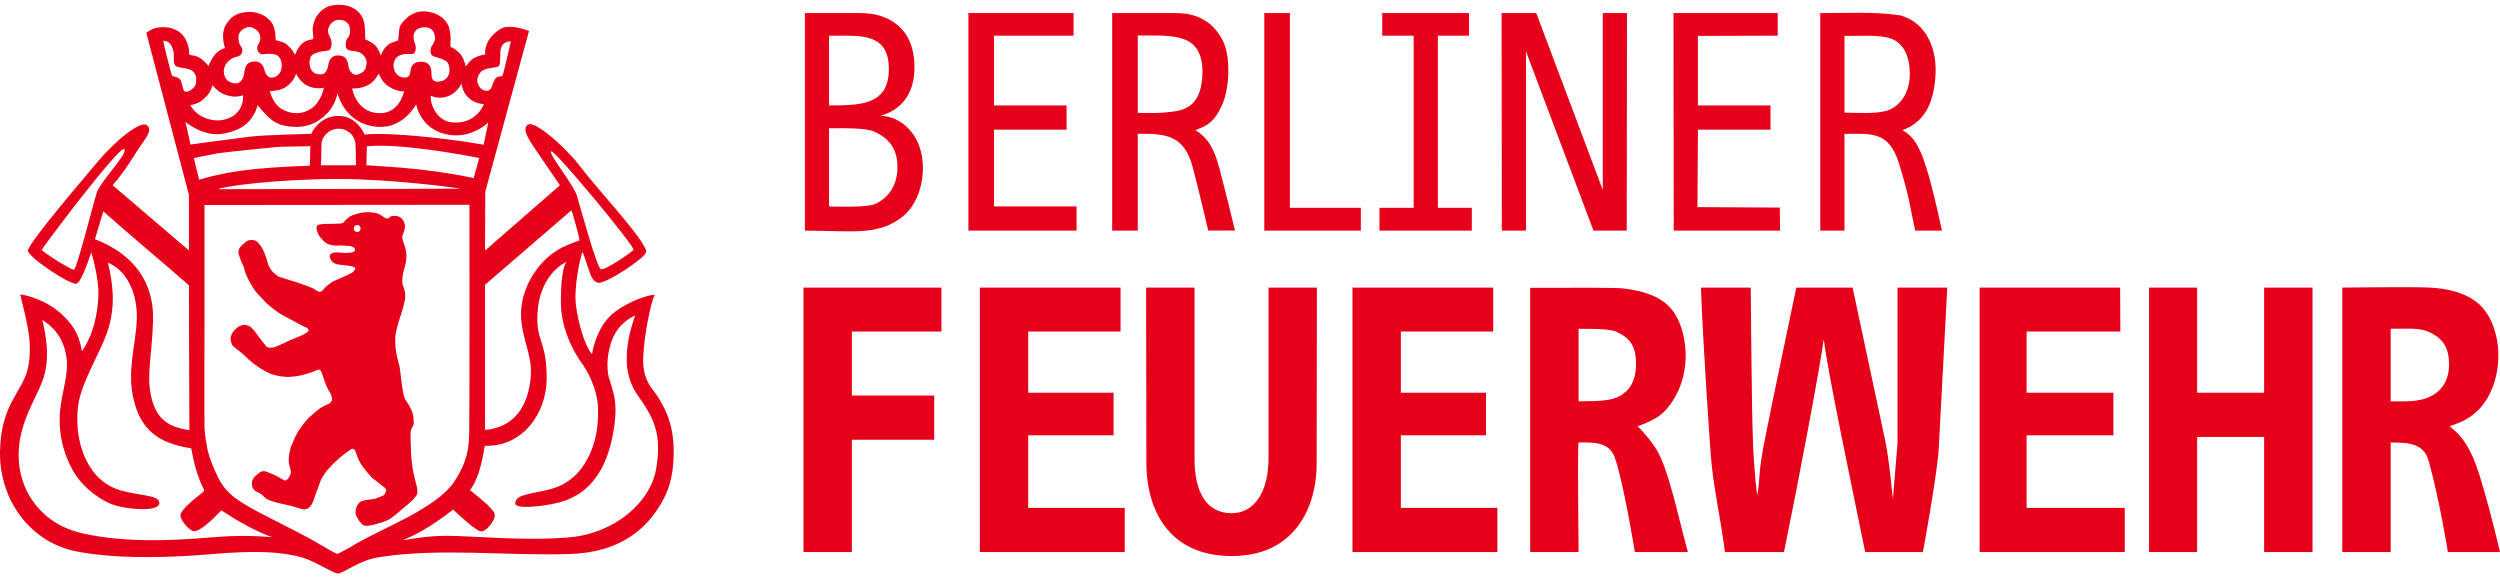
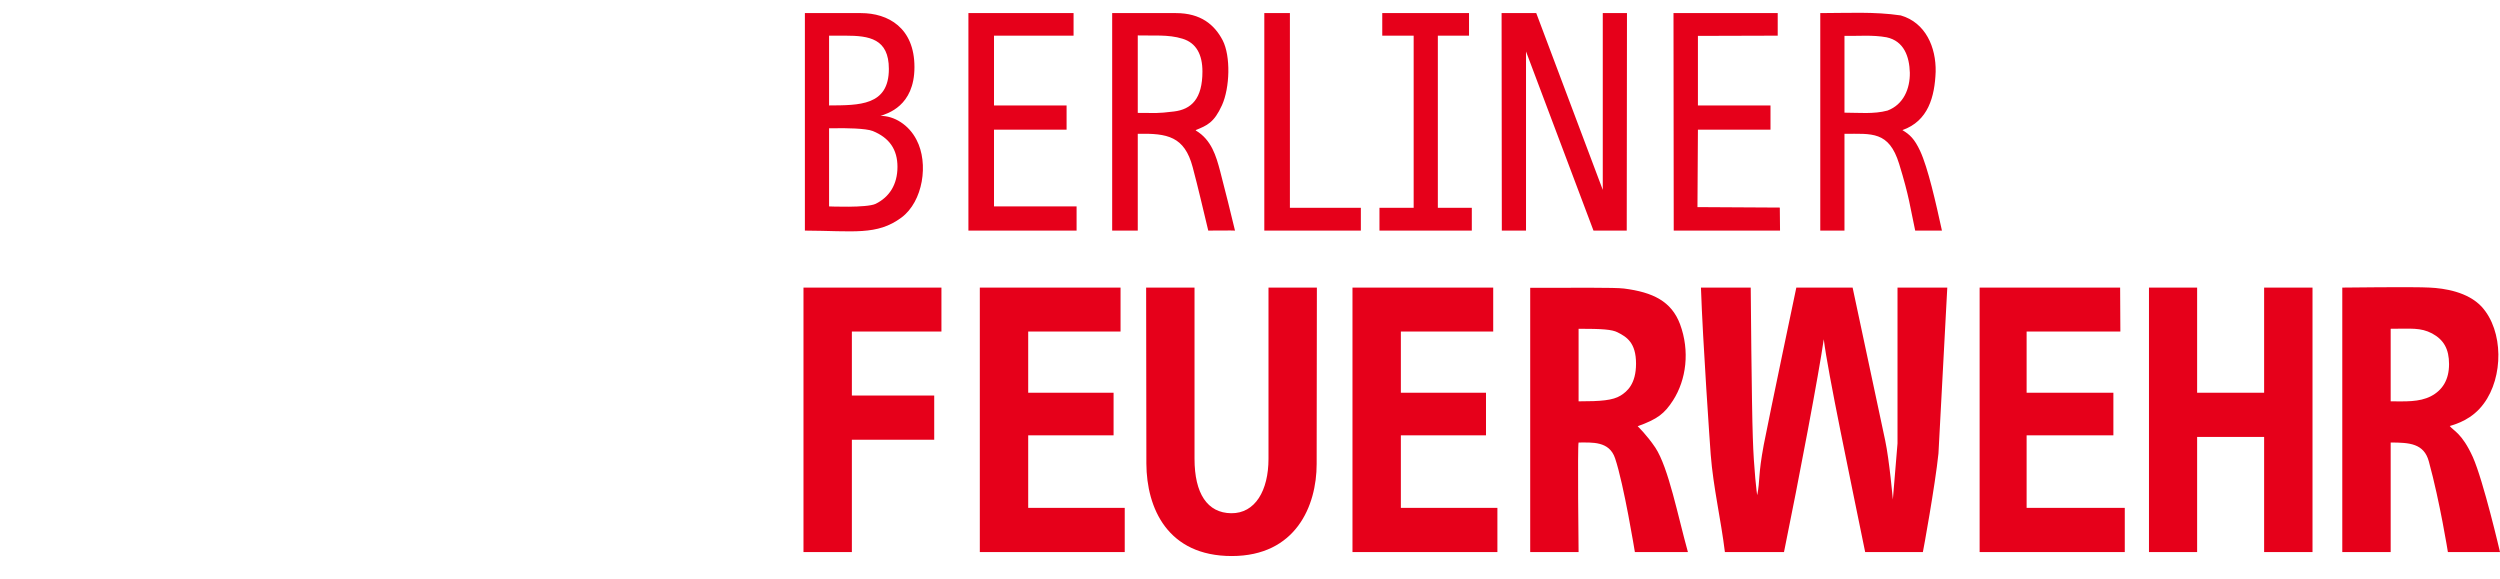
<svg xmlns="http://www.w3.org/2000/svg" width="246" height="57" viewBox="0 0 246 57" fill="none">
-   <path fill-rule="evenodd" clip-rule="evenodd" d="M10.622 25.85C12.453 26.583 13.552 28.849 13.46 31.413C13.369 34.022 12.453 36.494 13.163 39.378C13.873 42.217 15.452 43.59 18.817 44.117C19.069 45.536 19.435 46.978 20.099 48.237C20.167 48.42 18.359 49.496 17.787 50.526C17.535 50.961 18.679 52.403 19.229 52.265C20.19 52.014 21.747 50.205 21.792 50.228C23.372 51.258 25.02 52.22 26.782 52.861C26.782 52.861 24.402 52.609 21.678 52.815C18.977 52.998 13.3 53.639 8.173 52.494C4.053 51.602 1.809 48.283 1.832 44.735C1.855 41.279 3.892 38.806 4.396 36.792C4.877 34.778 4.51 33.015 4.167 31.481C5.151 32.099 6.204 33.106 6.525 35.052C6.822 36.929 6.021 38.508 5.884 40.843C5.747 43.27 6.571 45.421 7.463 46.772C8.356 48.099 9.981 49.313 11.309 49.725C12.774 50.16 15.635 50.365 15.681 49.519C15.704 48.672 13.644 48.786 11.881 48.26C10.576 47.87 9.569 47.115 8.791 45.834C7.99 44.529 7.418 42.583 7.669 40.065C7.921 37.616 10.073 34.457 10.714 32.168C11.355 29.948 11.103 27.842 10.622 25.85ZM55.761 25.759C55.761 25.759 55.189 26.125 55.189 29.65C55.166 33.175 57.386 35.922 57.386 35.922C57.638 36.334 58.828 38.119 58.851 40.34C58.897 42.56 58.394 44.025 57.798 45.169C57.226 46.268 56.082 47.687 54.022 48.168C51.938 48.672 50.886 48.649 50.703 49.45C50.519 50.205 53.518 49.793 54.685 49.519C55.876 49.244 57.478 48.672 58.737 46.84C59.996 45.032 60.385 42.652 60.522 41.232C60.66 39.813 60.477 38.852 60.019 37.501C59.538 36.151 59.813 34.389 60.339 33.175C60.889 31.962 61.873 31.321 62.491 31.046C62.17 32.122 61.667 33.381 61.667 35.35C61.667 37.25 62.399 38.417 62.88 39.081C64.688 41.599 65.032 43.201 64.574 46.085C64.025 49.45 60.477 52.449 56.15 52.861C51.87 53.273 46.331 52.724 44.064 52.724C41.821 52.724 40.631 53.044 39.624 53.158C41.501 52.38 42.966 51.396 44.591 50.137C44.591 50.137 46.582 52.059 47.223 52.265C47.818 52.472 48.917 51.007 48.642 50.48C48.322 49.885 47.361 49.13 46.262 48.237C46.88 47.344 47.338 46.154 47.704 43.865C51.366 44.002 53.77 40.729 53.793 37.295C53.816 33.885 52.923 33.61 52.877 31.642C52.763 26.972 55.761 25.759 55.761 25.759ZM35.481 22.485C35.481 22.943 34.817 22.943 34.817 22.485C34.817 22.028 35.481 22.028 35.481 22.485ZM10.164 20.792C12.934 23.264 15.795 25.621 18.588 28.071L18.634 42.331C16.642 42.034 15.452 41.324 14.902 39.149C14.376 36.952 14.948 35.121 15.063 31.504C15.154 27.842 13.232 25.026 9.34 23.538L10.164 20.792ZM35.114 21.043C34.336 21.272 34.428 21.318 34.153 21.524C33.901 21.73 33.833 21.913 33.695 21.959C33.581 22.005 33.146 22.005 32.665 22.028C32.207 22.028 31.475 22.005 31.246 22.165C31.017 22.302 31.246 23.035 31.475 23.287C31.704 23.538 31.956 23.973 32.505 24.088C33.077 24.225 33.329 24.134 33.604 24.157C33.878 24.202 34.359 24.157 34.611 24.248C34.908 24.363 35.114 24.66 34.748 24.797C34.359 24.935 33.695 24.889 33.283 24.843C32.871 24.797 32.391 24.912 32.459 25.278C32.528 25.644 32.734 25.919 33.237 26.011C33.718 26.125 34.29 26.102 34.657 26.217C35.023 26.308 35.023 26.423 34.817 26.674C34.588 26.949 33.833 27.201 33.466 27.384C33.1 27.544 32.894 27.636 32.757 27.704C32.619 27.773 32.551 27.842 32.391 27.956C32.253 28.048 32.047 28.231 31.956 28.323C31.841 28.483 31.681 28.712 31.475 28.712C31.315 28.735 30.971 28.483 30.925 28.437C30.674 28.3 30.01 28.048 29.255 27.796C28.499 27.567 27.538 27.27 27.378 27.201C27.24 27.109 26.92 26.835 26.805 26.72C26.714 26.629 26.485 26.239 26.485 26.239C26.393 26.079 26.37 25.896 26.096 25.095C25.821 24.317 25.432 23.836 25.157 23.699C24.883 23.561 24.608 23.63 24.448 23.653C24.287 23.699 23.967 23.973 23.83 24.111C23.692 24.248 23.555 24.363 23.463 24.683C23.372 25.003 23.99 26.285 23.99 26.285C24.15 27.086 24.699 27.979 24.791 28.139C24.86 28.277 25.111 28.62 25.295 28.849C25.501 29.078 25.821 29.398 26.142 29.742C26.462 30.085 26.965 30.451 27.378 30.749C27.79 31.023 28.865 31.573 28.865 31.573C29.689 32.054 30.216 32.26 30.239 32.282C30.262 32.328 30.353 32.397 30.353 32.443C30.376 32.488 30.353 32.534 30.33 32.603C30.308 32.649 30.124 32.74 29.941 32.878C29.758 32.992 29.071 33.244 28.545 33.473C28.018 33.724 27.721 33.885 27.423 33.999C27.149 34.114 26.897 34.205 26.782 34.205C26.691 34.205 26.439 34.228 26.348 34.182C26.233 34.159 26.05 33.885 26.05 33.885C25.89 33.748 25.409 33.038 25.226 32.809C25.066 32.557 24.722 32.191 24.516 32.076C24.31 31.985 24.081 31.962 23.967 31.962C23.852 31.962 23.646 32.076 23.509 32.122C23.395 32.191 23.257 32.282 23.143 32.42C23.029 32.534 22.868 32.717 22.823 32.832C22.777 32.946 22.685 33.175 22.685 33.267C22.685 33.359 22.708 33.587 22.8 33.862C22.891 34.114 23.532 34.503 23.852 34.8C24.173 35.098 24.677 35.556 24.951 35.785C25.226 35.991 25.501 36.151 25.73 36.311C25.936 36.448 26.21 36.586 26.393 36.677C26.576 36.769 26.805 36.837 26.965 36.883C27.103 36.906 27.217 36.952 27.423 36.998C27.629 37.044 28.087 37.089 28.339 37.089C28.591 37.089 29.026 37.044 29.3 36.998C29.598 36.952 30.308 36.746 30.308 36.746C30.857 36.586 31.223 36.38 31.292 36.38C31.36 36.38 31.429 36.357 31.521 36.425C31.612 36.494 31.75 36.952 31.75 36.952C31.864 37.227 32.024 37.776 32.139 38.028C32.253 38.28 32.574 38.737 32.619 38.944C32.665 39.149 32.688 39.31 32.665 39.378C32.642 39.47 32.574 39.539 32.505 39.63C32.413 39.722 32.253 39.79 32.116 39.836C31.978 39.882 31.75 40.019 31.475 40.179C31.223 40.363 30.765 40.775 30.422 41.072C30.079 41.393 29.712 41.919 29.506 42.194C29.3 42.491 29.186 42.697 29.094 42.903C28.98 43.11 28.888 43.384 28.797 43.59C28.682 43.773 28.568 44.117 28.522 44.346C28.499 44.574 28.385 44.964 28.408 45.353C28.43 45.719 28.499 45.879 28.545 46.016C28.591 46.177 28.637 46.428 28.614 46.589C28.591 46.749 28.43 46.978 28.362 47.069C28.293 47.184 28.133 47.321 27.996 47.276C27.858 47.23 27.629 47.047 27.172 46.818C26.714 46.589 26.302 46.451 26.164 46.406C26.05 46.337 25.798 46.36 25.707 46.406C25.592 46.428 25.386 46.635 25.272 46.726C25.157 46.818 24.997 46.932 24.951 47.047C24.905 47.161 24.791 47.161 24.791 47.619C24.791 48.031 24.997 48.214 25.134 48.328C25.272 48.42 25.478 48.489 25.638 48.58C25.798 48.649 26.05 49.015 26.348 49.152C26.645 49.313 27.24 49.45 27.4 49.496C27.538 49.541 28.087 49.633 28.682 49.793C29.3 49.931 29.781 50.205 30.124 50.091C30.491 50 30.651 49.679 30.765 49.45C30.88 49.221 30.971 48.832 31.109 48.511C31.246 48.168 31.383 47.687 31.521 47.367C31.658 47.047 31.864 46.726 32.024 46.498C32.184 46.268 32.436 46.016 32.665 45.765C32.894 45.513 33.375 45.101 33.581 44.918C33.787 44.735 34.13 44.483 34.222 44.437C34.29 44.414 34.542 44.162 34.657 44.162C34.794 44.162 34.863 44.231 34.931 44.323C35 44.391 35.069 44.689 35.183 44.986C35.297 45.307 35.504 45.65 35.801 46.062C36.099 46.474 36.625 47.024 36.625 47.024C36.625 47.024 37.541 47.733 37.632 47.825C37.747 47.917 37.93 47.985 37.998 48.168C38.044 48.328 37.792 48.718 37.792 48.718C37.792 48.718 37.22 48.992 36.854 49.084C36.488 49.175 36.121 49.13 35.595 49.313C35.092 49.519 34.977 50.182 34.977 50.457C34.977 50.732 35.481 51.579 35.824 51.716C36.144 51.853 37.632 51.441 38.182 51.167C38.731 50.869 39.28 50.343 39.715 49.976C40.15 49.633 40.883 49.015 41.043 48.626C41.203 48.214 40.791 47.252 40.608 46.108C40.425 44.941 40.425 43.979 40.402 43.247C40.379 42.514 40.425 42.217 40.585 42.011C40.768 41.805 40.722 41.324 40.654 40.889C40.585 40.454 40.402 40.202 40.31 39.996C40.242 39.79 39.944 39.562 39.761 38.989C39.555 38.44 39.395 36.448 39.326 36.105C39.235 35.762 38.868 34.663 38.891 33.359C38.914 32.054 39.853 30.222 39.876 29.169C39.876 28.483 39.647 28.208 39.601 27.888C39.555 27.59 39.624 27.018 39.715 26.651C39.83 26.308 39.967 25.828 39.99 25.324C40.013 24.843 39.921 24.523 39.807 24.179C39.692 23.836 39.578 23.561 39.578 23.31C39.601 23.058 39.853 22.669 39.853 22.302C39.83 21.936 39.692 21.684 39.578 21.547C39.441 21.41 39.303 21.318 39.097 21.272C38.891 21.204 38.617 21.25 38.456 21.295C38.296 21.341 38.342 21.524 38.044 21.501C37.77 21.456 37.564 21.112 37.037 20.975C36.488 20.86 35.847 20.814 35.114 21.043ZM56.219 20.7C56.31 20.746 57.066 23.561 57.02 23.653C56.082 24.042 54.754 24.34 53.381 25.828C52.007 27.315 51.023 29.467 51.321 31.779C51.618 34.068 52.465 35.167 52.19 37.456C51.847 40.157 50.496 42.056 47.727 42.308V28.025L56.219 20.7ZM46.193 20.151C46.193 20.151 46.216 41.255 46.17 42.606C46.124 43.956 46.056 44.277 45.85 45.009C45.644 45.742 45.3 46.451 44.774 47.276C44.385 47.893 43.675 48.718 42.142 49.702C40.608 50.709 39.303 51.304 38.548 51.693C37.792 52.059 35.481 53.227 35.114 53.456C34.725 53.708 33.283 54.509 33.192 54.509C33.1 54.509 31.887 53.822 31.086 53.341C30.285 52.861 28.614 52.014 27.034 51.212C26.233 50.8 24.86 50.137 23.692 49.381C22.479 48.603 21.884 47.848 21.472 47.001C21.037 46.154 20.579 44.964 20.442 44.346C20.328 43.705 20.167 43.018 20.122 42.056C20.099 41.095 20.122 32.122 20.122 32.122V20.174L46.193 20.151ZM33.329 17.61C38.548 17.61 45.392 18.526 45.255 18.571L21.472 18.617C21.953 18.32 27.423 17.61 33.329 17.61ZM54.25 14.886C54.731 14.909 62.445 24.202 62.331 24.569C62.285 24.752 59.538 26.629 59.126 26.491C58.737 26.377 57.089 20.334 56.768 19.258C56.448 18.182 53.976 15.161 54.227 14.909C54.227 14.886 54.227 14.886 54.25 14.886ZM12.201 14.657C12.201 14.657 12.201 14.68 12.224 14.68C12.636 15.115 9.867 17.839 9.523 18.96C9.157 20.082 7.555 26.491 7.28 26.537C6.983 26.583 4.167 24.774 4.121 24.591C4.098 24.431 11.561 14.566 12.201 14.657ZM30.536 14.383L30.491 16.305L28.27 16.397C25.844 16.534 24.058 16.694 22.136 17.061C20.144 17.45 19.847 17.656 19.595 17.679L19.069 15.55L21.38 15.092C22.571 14.909 27.4 14.451 27.4 14.451L30.536 14.383ZM37.335 14.337C38.159 14.337 39.395 14.382 41.043 14.588C44.316 14.955 47.177 15.55 47.154 15.55L46.605 17.541C46.376 17.495 46.605 17.495 44.568 17.129C42.737 16.809 39.944 16.488 37.724 16.374L36.053 16.259L36.099 14.405C36.099 14.405 36.511 14.337 37.335 14.337ZM33.306 12.666C34.245 12.666 34.931 13.352 34.977 14.176C35.023 15.001 35.023 16.259 35.023 16.259H31.589L31.635 14.176C31.635 13.467 32.368 12.666 33.306 12.666ZM33.215 9.164C33.215 9.164 33.901 12.3 37.243 12.483C39.738 12.62 40.951 10.262 40.951 10.262C40.951 10.262 41.318 12.643 43.904 13.215C46.353 13.764 48.047 12.048 48.047 12.048L47.589 14.245C47.589 14.245 45.117 13.764 41.157 13.398C37.243 13.032 35.87 13.238 35.87 13.238C35.87 13.238 35.16 11.384 33.26 11.407C31.36 11.43 30.628 13.169 30.628 13.169C30.628 13.169 26.187 13.261 24.631 13.444C23.097 13.627 18.748 14.222 18.748 14.222L18.244 11.979C18.244 11.979 19.984 13.536 22.021 13.146C24.013 12.757 24.883 11.865 25.363 10.354C25.363 10.354 26.05 11.246 26.622 11.704C27.194 12.185 27.996 12.505 29.3 12.483C30.605 12.46 31.566 11.842 32.299 11.04C33.008 10.262 33.215 9.164 33.215 9.164ZM20.9 8.385C21.266 8.82 21.724 9.186 22.25 9.347C22.754 9.507 23.212 9.598 23.921 9.37C23.99 10.766 23.051 11.59 21.953 11.796C20.9 12.002 19.435 11.59 18.725 10.354C19.297 10.239 19.686 10.079 20.099 9.69C20.511 9.324 20.762 8.935 20.9 8.385ZM45.392 8.202C45.621 9.415 46.331 10.102 47.612 10.262C47.612 10.262 46.857 12.345 44.362 12.025C42.989 11.842 42.302 10.262 42.393 9.415C43.469 9.919 44.865 9.438 45.392 8.202ZM37.266 7.264C37.335 7.264 37.472 7.996 38.227 8.5C39.097 9.072 39.761 8.98 39.761 8.98C39.761 8.98 39.326 11.292 37.175 11.132C35 10.972 34.657 8.706 34.657 8.706C34.657 8.706 35.549 8.752 36.236 8.362C36.923 7.996 37.22 7.264 37.266 7.264ZM29.163 7.264C29.209 7.493 29.667 8.111 30.147 8.385C30.651 8.66 31.292 8.752 31.864 8.637C31.727 9.324 31.498 9.713 31.177 10.171C30.857 10.629 29.506 11.727 27.744 10.743C26.828 10.216 26.553 8.958 26.553 8.958C26.553 8.958 27.469 8.98 28.041 8.614C28.957 8.065 29.094 7.264 29.163 7.264ZM50.153 4.082C50.222 4.082 50.268 4.082 50.268 4.082C50.268 4.082 49.535 7.309 49.444 7.447C49.329 7.584 49.1 7.424 48.803 7.676C48.597 7.836 48.368 8.591 48.368 8.591C48.368 8.591 48.23 8.98 47.841 8.935C47.292 8.889 47.04 8.408 46.971 8.019C46.903 7.607 47.223 7.172 47.338 7.058C47.704 6.646 48.848 6.691 49.077 6.508C49.306 6.279 49.169 5.181 49.283 4.792C49.444 4.174 49.924 4.082 50.153 4.082ZM16.162 4.013C16.299 4.013 16.528 4.059 16.734 4.311C17.008 4.654 17.054 5.043 17.1 5.226C17.123 6.188 16.94 6.554 17.878 6.669C18.153 6.691 18.679 6.806 18.885 6.943C19.114 7.103 19.274 7.378 19.297 7.607C19.297 7.813 19.32 8.065 19.252 8.294C19.206 8.454 19.137 8.568 18.954 8.729C18.794 8.866 18.382 9.141 18.153 8.98C17.947 8.82 17.947 8.111 17.718 7.813C17.443 7.493 17.008 7.607 16.917 7.424C16.825 7.218 16.024 4.036 16.07 4.036C16.07 4.013 16.116 4.013 16.162 4.013ZM41.73 2.686C42.37 2.663 42.645 2.983 42.76 3.418C42.897 3.876 42.714 4.196 42.554 4.425C42.37 4.677 42.302 4.998 42.416 5.318C42.531 5.661 43.126 5.57 43.858 5.982C44.248 6.211 44.385 7.081 44.041 7.561C43.836 7.836 43.607 7.996 43.08 8.042C42.989 8.042 42.508 8.088 42.462 7.424C42.439 7.103 42.554 6.096 41.478 6.073C40.402 6.05 40.402 6.897 40.379 7.081C40.333 7.561 40.036 7.653 39.807 7.63C39.578 7.63 39.097 7.561 38.823 6.966C38.571 6.371 38.868 5.799 38.96 5.707C39.601 5.089 40.448 5.41 40.7 5.272C40.906 5.158 40.974 4.677 40.837 4.311C40.7 3.968 40.631 3.533 40.745 3.281C40.837 3.052 41.066 2.709 41.73 2.686ZM24.562 2.663C24.997 2.663 25.615 3.121 25.615 3.67C25.615 4.242 25.386 4.357 25.34 4.494C25.272 4.631 25.317 4.929 25.386 5.043C25.455 5.181 25.523 5.249 25.707 5.318C25.913 5.364 26.187 5.272 26.622 5.295C27.08 5.318 27.286 5.41 27.446 5.593C27.607 5.799 27.698 5.959 27.721 6.394C27.744 6.875 27.538 7.195 27.446 7.287C27.355 7.401 27.263 7.47 27.172 7.515C27.057 7.584 26.874 7.63 26.782 7.63C26.691 7.653 26.462 7.63 26.302 7.447C26.119 7.264 26.073 7.058 26.027 6.92C25.981 6.76 25.867 6.05 25.066 6.05C24.287 6.073 24.173 6.508 24.081 6.875C24.081 6.875 23.99 7.561 23.875 7.744C23.738 7.95 23.601 8.133 23.372 8.179C23.166 8.248 22.754 8.156 22.571 8.042C22.365 7.95 22.25 7.79 22.159 7.607C22.067 7.447 22.021 7.172 22.021 6.966C22.044 6.76 22.113 6.44 22.25 6.279C22.456 5.982 22.845 5.661 23.349 5.57C23.83 5.478 23.944 4.975 23.761 4.654C23.578 4.334 23.486 4.311 23.463 3.67C23.441 3.029 24.127 2.663 24.562 2.663ZM33.398 1.953C34.13 1.953 34.451 2.457 34.451 3.029C34.451 3.624 34.176 3.693 34.084 3.967C33.993 4.219 33.947 4.7 34.176 4.86C34.565 5.112 35.229 4.929 35.664 5.341C36.167 5.844 36.099 6.096 36.007 6.6C35.893 7.081 35.412 7.309 35.046 7.355C34.679 7.378 34.405 6.989 34.313 6.669C34.245 6.348 34.267 5.455 33.283 5.455C32.299 5.455 32.322 6.417 32.276 6.577C32.253 6.669 32.093 7.264 31.681 7.309C30.925 7.378 30.72 7.035 30.559 6.737C30.491 6.554 30.376 6.028 30.559 5.616C30.72 5.226 31.544 5.043 32.253 4.975C32.688 4.929 32.665 4.151 32.574 3.876C32.459 3.578 32.253 3.327 32.276 2.983C32.322 2.594 32.665 1.93 33.398 1.953ZM33.215 0.465C31.635 0.511 31.086 1.701 30.994 1.907C30.903 2.136 30.811 2.503 30.765 2.8C30.742 3.098 30.903 3.716 30.788 3.83C30.697 3.945 30.239 3.853 29.758 4.265C29.232 4.723 29.094 5.364 29.026 5.364C28.957 5.364 28.888 5.043 28.614 4.769C28.339 4.494 28.156 4.265 27.881 4.174L27.126 3.945C27.126 3.945 27.126 2.96 26.851 2.411C26.576 1.885 25.752 1.152 24.493 1.175C23.257 1.198 22.594 1.724 22.159 2.571C21.724 3.441 22.09 4.563 22.136 4.7C22.09 4.814 21.724 4.769 21.243 5.272C20.808 5.707 20.511 6.508 20.511 6.508C20.511 6.508 20.19 6.005 19.595 5.661C19.046 5.364 18.748 5.501 18.634 5.364C18.565 5.318 18.725 4.814 18.29 3.922C17.695 2.754 16.413 2.548 15.406 2.731C14.902 2.823 14.399 3.235 14.399 3.235L18.588 19.166V24.637L11.08 18.228C11.08 18.228 12.018 17.198 12.911 15.756C14.17 13.696 15.108 12.94 14.491 12.345C13.827 11.75 11.194 14.016 9.592 15.939C8.997 16.672 2.656 24.019 2.748 24.683C2.84 25.347 6.937 28.094 7.532 27.91C8.081 27.727 8.974 24.82 8.974 24.82C8.974 24.82 9.729 27.224 9.684 29.055C9.615 30.887 9.203 32.901 8.058 34.571C7.807 32.832 7.051 31.779 5.907 30.772C4.236 29.307 1.97 28.918 1.993 28.986C2.725 31.985 3.229 33.885 2.748 36.22C2.244 38.555 0.07 39.722 0.001 44.46C-0.068 49.175 2.954 53.364 7.509 54.257C12.041 55.127 17.558 54.783 20.167 54.577C22.8 54.371 26.714 53.982 29.804 54.875C31.017 55.241 32.803 56.431 33.26 56.431C33.741 56.431 35.366 55.127 37.266 54.829C40.379 54.348 43.538 54.325 46.697 54.394C49.855 54.463 53.014 54.623 56.173 54.509C59.973 54.371 63.04 52.929 64.986 49.656C65.65 48.534 66.291 47.184 66.291 44.391C66.291 41.53 65.283 39.951 64.757 39.081C64.231 38.234 63.2 37.456 63.292 35.19C63.383 32.946 63.979 30.062 64.414 28.986C63.361 29.101 61.163 29.993 60.065 31.069C58.554 32.557 58.256 34.846 58.256 34.846C57.364 33.839 56.654 30.68 56.631 29.49C56.562 27.453 57.249 24.82 57.318 24.82C57.386 24.82 57.821 26.217 57.821 26.217C58.027 26.629 58.119 27.613 58.828 27.819C59.515 28.025 63.59 25.324 63.59 24.774C63.567 23.722 58.76 18.571 57.226 16.557C55.738 14.543 52.557 11.75 51.916 12.277C51.275 12.803 52.213 13.993 53.22 15.481L55.097 18.228L47.727 24.66L47.75 18.869L52.053 3.052C52.053 3.052 50.13 2.228 49.169 2.892C47.475 4.036 47.75 5.364 47.75 5.364C47.75 5.364 47.223 5.387 46.628 5.73C46.147 5.982 45.987 6.463 45.827 6.485C45.781 6.485 45.735 5.913 45.369 5.41C45.117 5.043 44.499 4.631 44.339 4.631C44.27 4.38 44.385 3.922 44.339 3.624C44.293 3.304 44.27 2.823 44.133 2.548C44.019 2.297 43.515 1.289 41.913 1.129C40.333 0.969 39.464 2.365 39.349 2.594C39.28 2.731 39.212 3.876 39.166 3.967C39.097 4.059 38.594 4.105 38.205 4.402C37.609 4.86 37.495 5.501 37.472 5.478C37.472 5.478 37.266 4.792 36.877 4.425C36.465 4.059 35.938 3.876 35.938 3.876C35.938 3.876 35.938 2.937 35.893 2.617C35.87 2.297 35.778 1.976 35.687 1.77C35.595 1.587 35.092 0.488 33.352 0.465C33.306 0.465 33.26 0.465 33.215 0.465Z" fill="#E6001A" />
  <path fill-rule="evenodd" clip-rule="evenodd" d="M159.155 32.694C160.071 33.152 160.986 33.724 160.986 35.784C160.986 37.799 160.094 38.531 159.476 38.92C158.698 39.401 157.53 39.492 155.333 39.492V32.351C157.667 32.351 158.606 32.419 159.155 32.694ZM239.316 32.809C240.461 33.427 240.987 34.342 240.987 35.83C240.987 37.364 240.346 38.394 239.202 38.989C238.034 39.584 236.684 39.492 235.242 39.492V32.351C237.256 32.351 238.172 32.213 239.316 32.809ZM230.481 28.299V54.325H235.242V43.544C237.096 43.544 238.515 43.636 238.996 45.398C240.094 49.404 240.873 54.325 240.873 54.325H246C246 54.325 244.375 47.321 243.322 44.963C242.246 42.605 241.422 42.4 241.056 41.919C241.742 41.713 243.276 41.255 244.398 39.722C246.343 37.112 246.366 32.557 244.192 30.176C242.818 28.711 240.529 28.368 239.087 28.299C237.645 28.208 230.481 28.299 230.481 28.299ZM211.459 28.299V54.325H216.197V42.995H222.79V54.325H227.551V28.299H222.79V38.645H216.197V28.299H211.459ZM194.795 28.299V54.325H209.078V49.976H199.419V42.834H207.957V38.645H199.419V32.626H208.644L208.621 28.299H194.795ZM167.373 28.299C167.556 33.678 168.266 43.819 168.334 44.734C168.586 47.962 169.341 51.121 169.73 54.325H175.545C177.01 47.161 179.001 36.631 179.459 33.381C179.848 36.609 182.091 47.229 183.533 54.325H189.21C189.233 54.279 190.423 47.733 190.744 44.62L191.613 28.299H186.715V43.636L186.257 49.152C186.257 49.152 185.914 45.284 185.502 43.338L182.297 28.299H176.758C176.758 28.299 174.148 40.706 173.553 43.773C172.981 46.84 173.21 47.184 172.912 48.717C172.889 48.763 172.569 46.154 172.477 43.04C172.363 39.927 172.271 28.299 172.271 28.299H167.373ZM150.572 54.325H155.333C155.333 54.325 155.218 43.842 155.333 43.544C156.66 43.544 158.354 43.384 158.926 45.1C159.796 47.687 160.872 54.325 160.872 54.325H166.091C165.107 50.8 164.191 46.039 162.886 44.048C162.039 42.789 161.147 41.942 161.147 41.942C163.115 41.232 163.779 40.706 164.626 39.401C165.931 37.364 166.297 34.548 165.313 31.893C164.466 29.65 162.657 28.757 159.796 28.391C158.858 28.277 155.127 28.322 150.572 28.322V54.325ZM133.084 28.299V54.325H147.344V49.976H137.845V42.834H146.222V38.645H137.845V32.626H146.932V28.299H133.084ZM112.78 28.299L112.803 45.627C112.826 49.999 114.886 54.714 121.204 54.714C127.498 54.714 129.559 49.793 129.559 45.65L129.581 28.299H124.82V45.146C124.82 48.259 123.516 50.526 121.158 50.502C118.8 50.48 117.541 48.557 117.541 45.146V28.299H112.78ZM96.414 28.299V54.325H110.674V49.976H101.175V42.834H109.576V38.645H101.175V32.626H110.262V28.299H96.414ZM79.063 28.299V54.325H83.824V43.269H91.927V38.92H83.824V32.626H92.637V28.299H79.063Z" fill="#E6001A" />
  <path fill-rule="evenodd" clip-rule="evenodd" d="M82.108 12.62C83.115 12.597 85.221 12.62 85.884 12.894C87.51 13.558 88.311 14.703 88.311 16.419C88.311 18.159 87.51 19.395 86.159 20.059C85.289 20.471 81.581 20.311 81.581 20.311V12.62C81.581 12.62 81.787 12.62 82.108 12.62ZM185.639 3.67C187.356 4.036 187.882 5.569 187.928 7.149C187.951 8.728 187.31 10.285 185.731 10.88C184.38 11.246 182.892 11.086 181.496 11.086V3.532C182.869 3.555 184.266 3.418 185.639 3.67ZM83.183 3.509C85.541 3.509 87.464 3.807 87.464 6.783C87.464 10.422 84.534 10.354 81.581 10.376V3.509C81.97 3.509 82.337 3.509 82.703 3.509C82.863 3.509 83.023 3.509 83.183 3.509ZM111.956 3.486C113.444 3.532 114.955 3.372 116.351 3.807C117.724 4.219 118.32 5.386 118.32 7.034C118.32 9.713 117.244 10.765 115.504 10.972C113.787 11.178 113.879 11.109 111.956 11.109V3.486ZM179.115 1.289V22.691H181.496C181.496 22.691 181.496 14.931 181.496 13.169C184.174 13.169 185.868 12.871 186.875 16.122C187.882 19.395 187.951 20.356 188.455 22.691C189.828 22.691 191.087 22.691 191.087 22.691C190.492 19.967 189.714 16.511 188.935 14.84C188.386 13.672 187.928 13.238 187.196 12.803C189.736 11.91 190.377 9.529 190.469 7.057C190.515 4.654 189.485 2.228 187.035 1.518C184.426 1.129 181.748 1.289 179.115 1.289ZM164.672 1.289L164.695 22.691H175.155L175.133 20.425L167.03 20.379L167.075 12.757H174.217V10.376H167.075V3.532L174.927 3.509V1.289H164.672ZM147.756 1.289L147.779 22.691H150.16V5.066L156.798 22.691H160.071L160.094 1.289H157.713V18.685L151.167 1.289H147.756ZM136.014 1.289V3.509H139.104V20.448H135.739V22.691H144.826V20.448H141.484V3.509H144.552V1.289H136.014ZM124.408 1.289V22.691H133.908V20.448H126.926V1.289H124.408ZM109.438 1.289V22.691H111.956V13.169C114.863 13.1 116.557 13.421 117.358 16.442C117.908 18.502 118.388 20.608 118.892 22.691C118.892 22.691 121.524 22.668 121.524 22.691C121.25 21.524 120.448 18.296 120.059 16.831C119.67 15.366 119.212 13.764 117.679 12.848L117.656 12.803C118.777 12.345 119.464 12.07 120.242 10.354C121.021 8.637 121.112 5.524 120.311 3.967C119.51 2.434 118.159 1.289 115.71 1.289H109.438ZM95.292 1.289V22.691H105.936V20.311H97.81V12.757H104.952V10.376H97.81V3.509H105.639V1.289H95.292ZM79.201 1.289V22.691C83.985 22.714 86.296 23.195 88.7 21.409C90.829 19.83 91.401 16.076 90.188 13.764C89.432 12.276 87.967 11.383 86.64 11.406C87.281 11.178 89.982 10.468 89.982 6.6C89.982 2.731 87.395 1.289 84.717 1.289H79.201Z" fill="#E6001A" />
</svg>